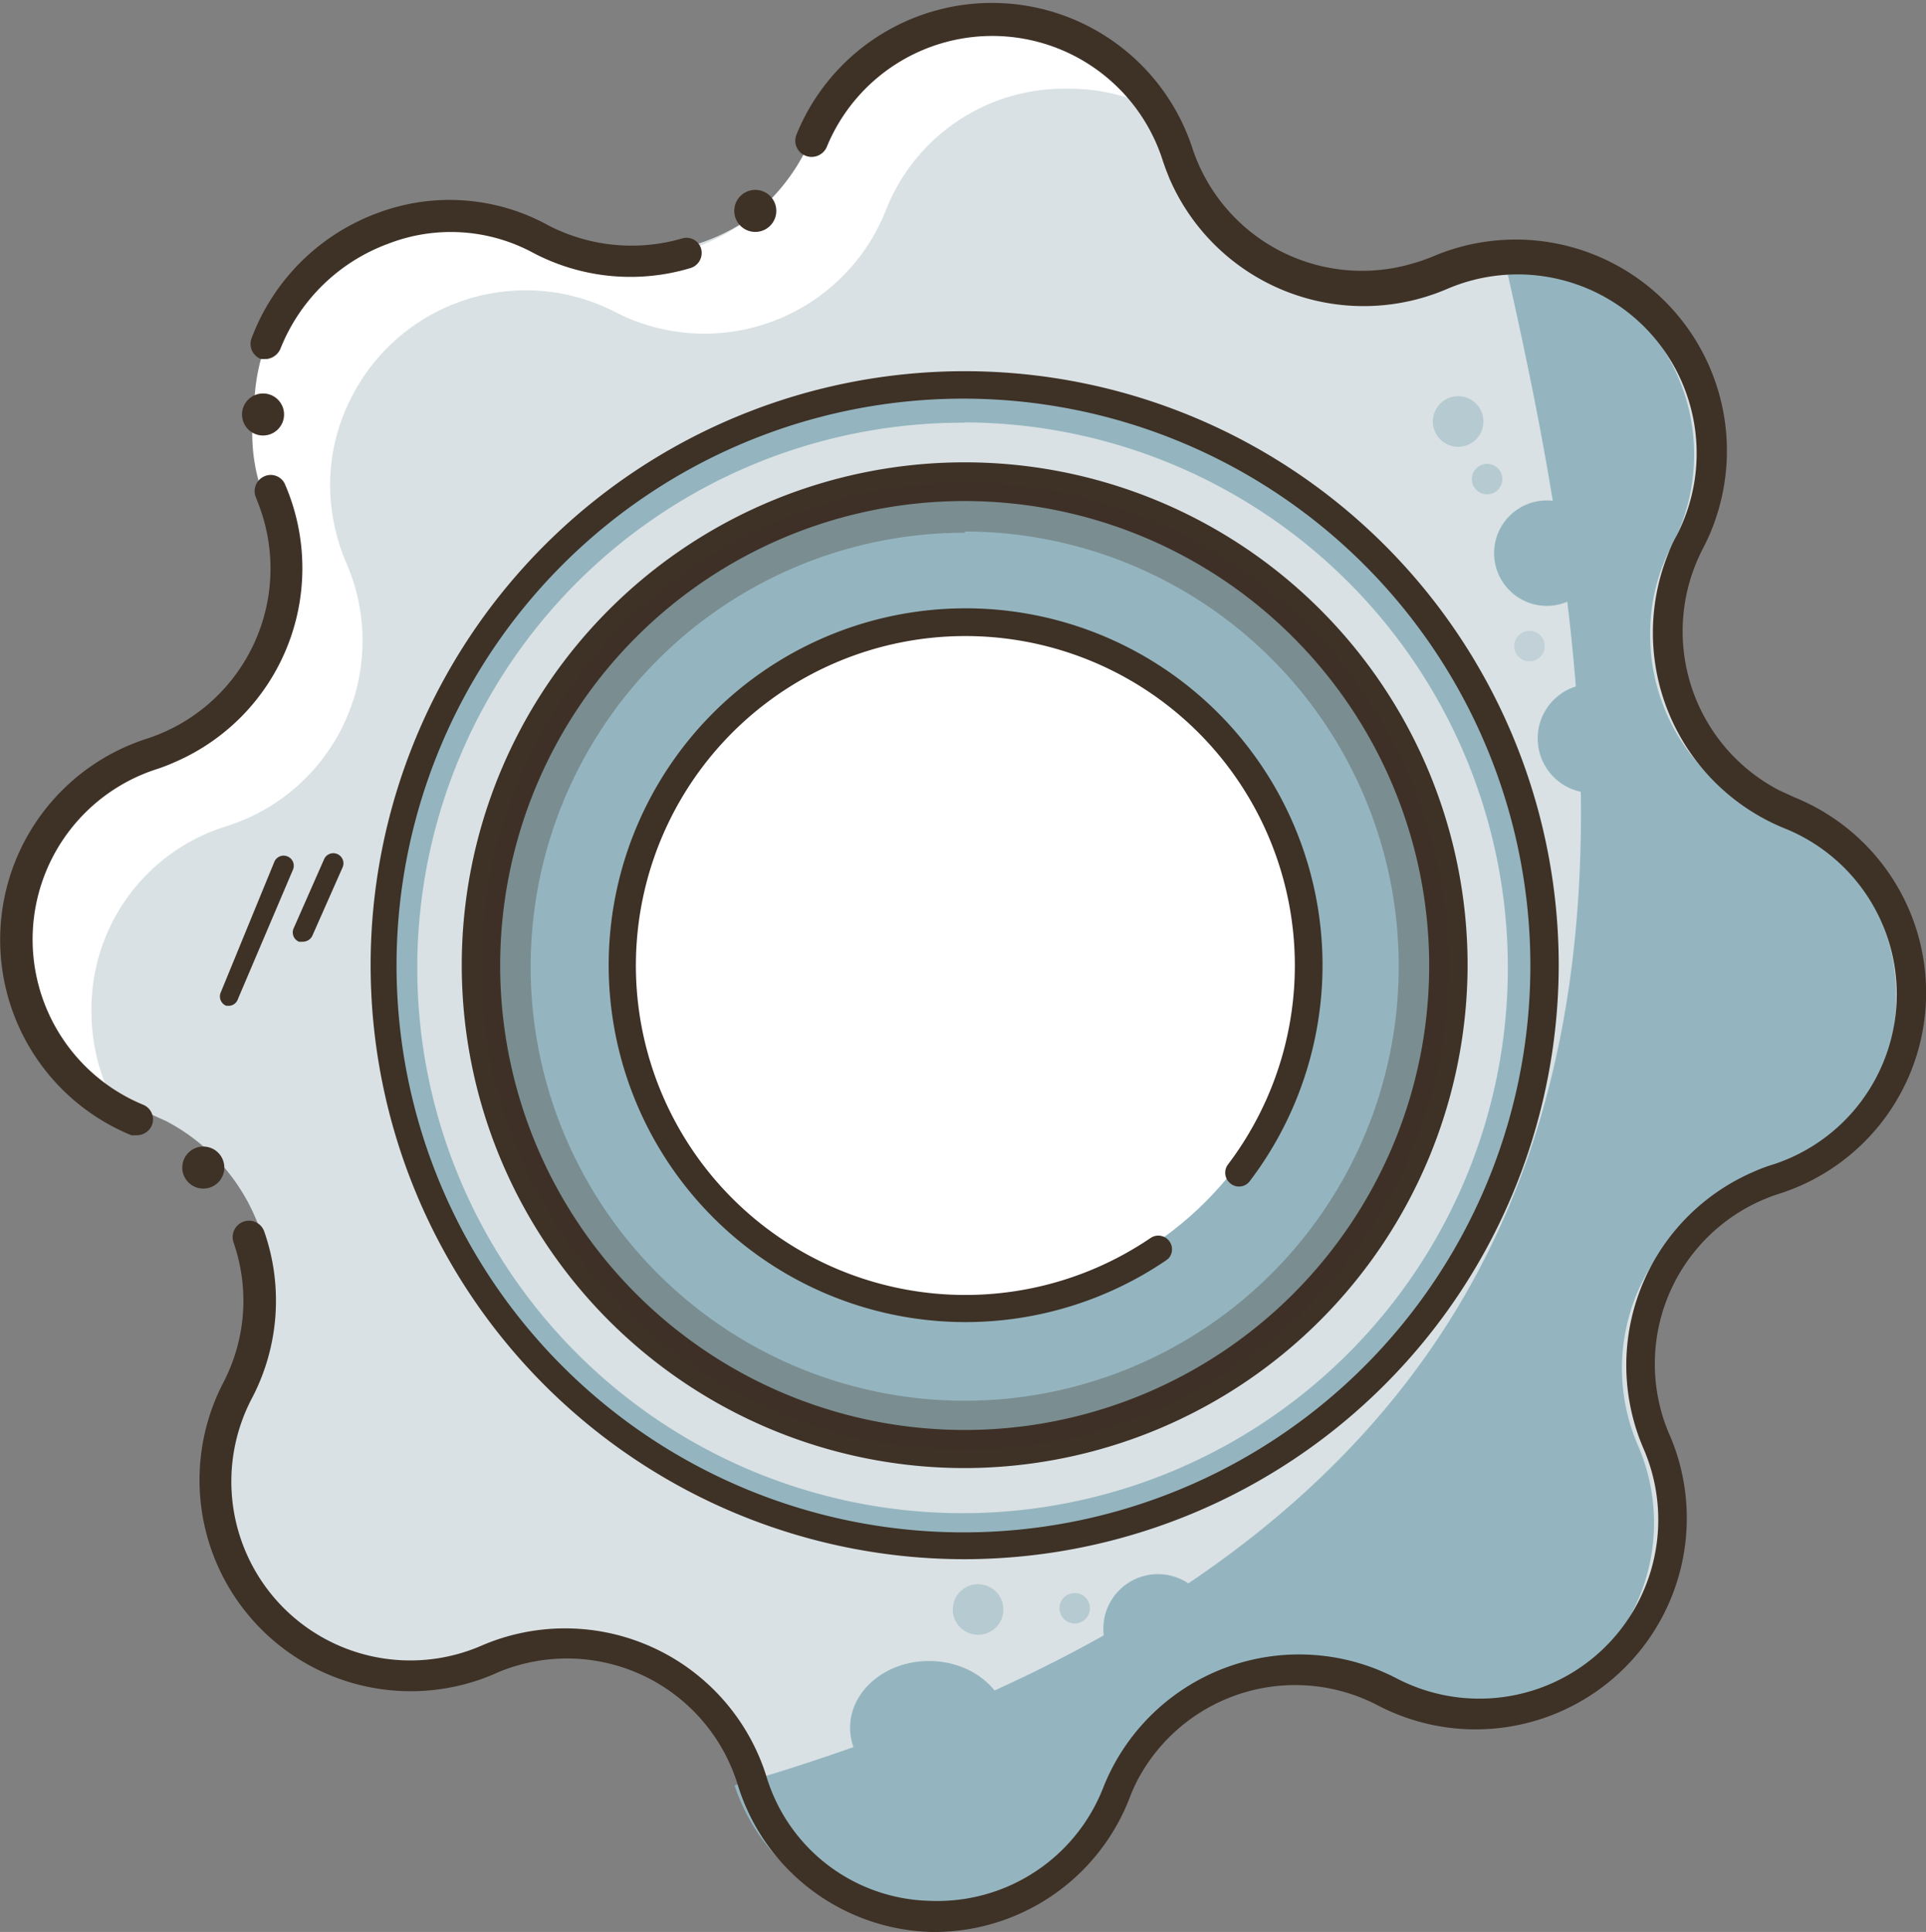
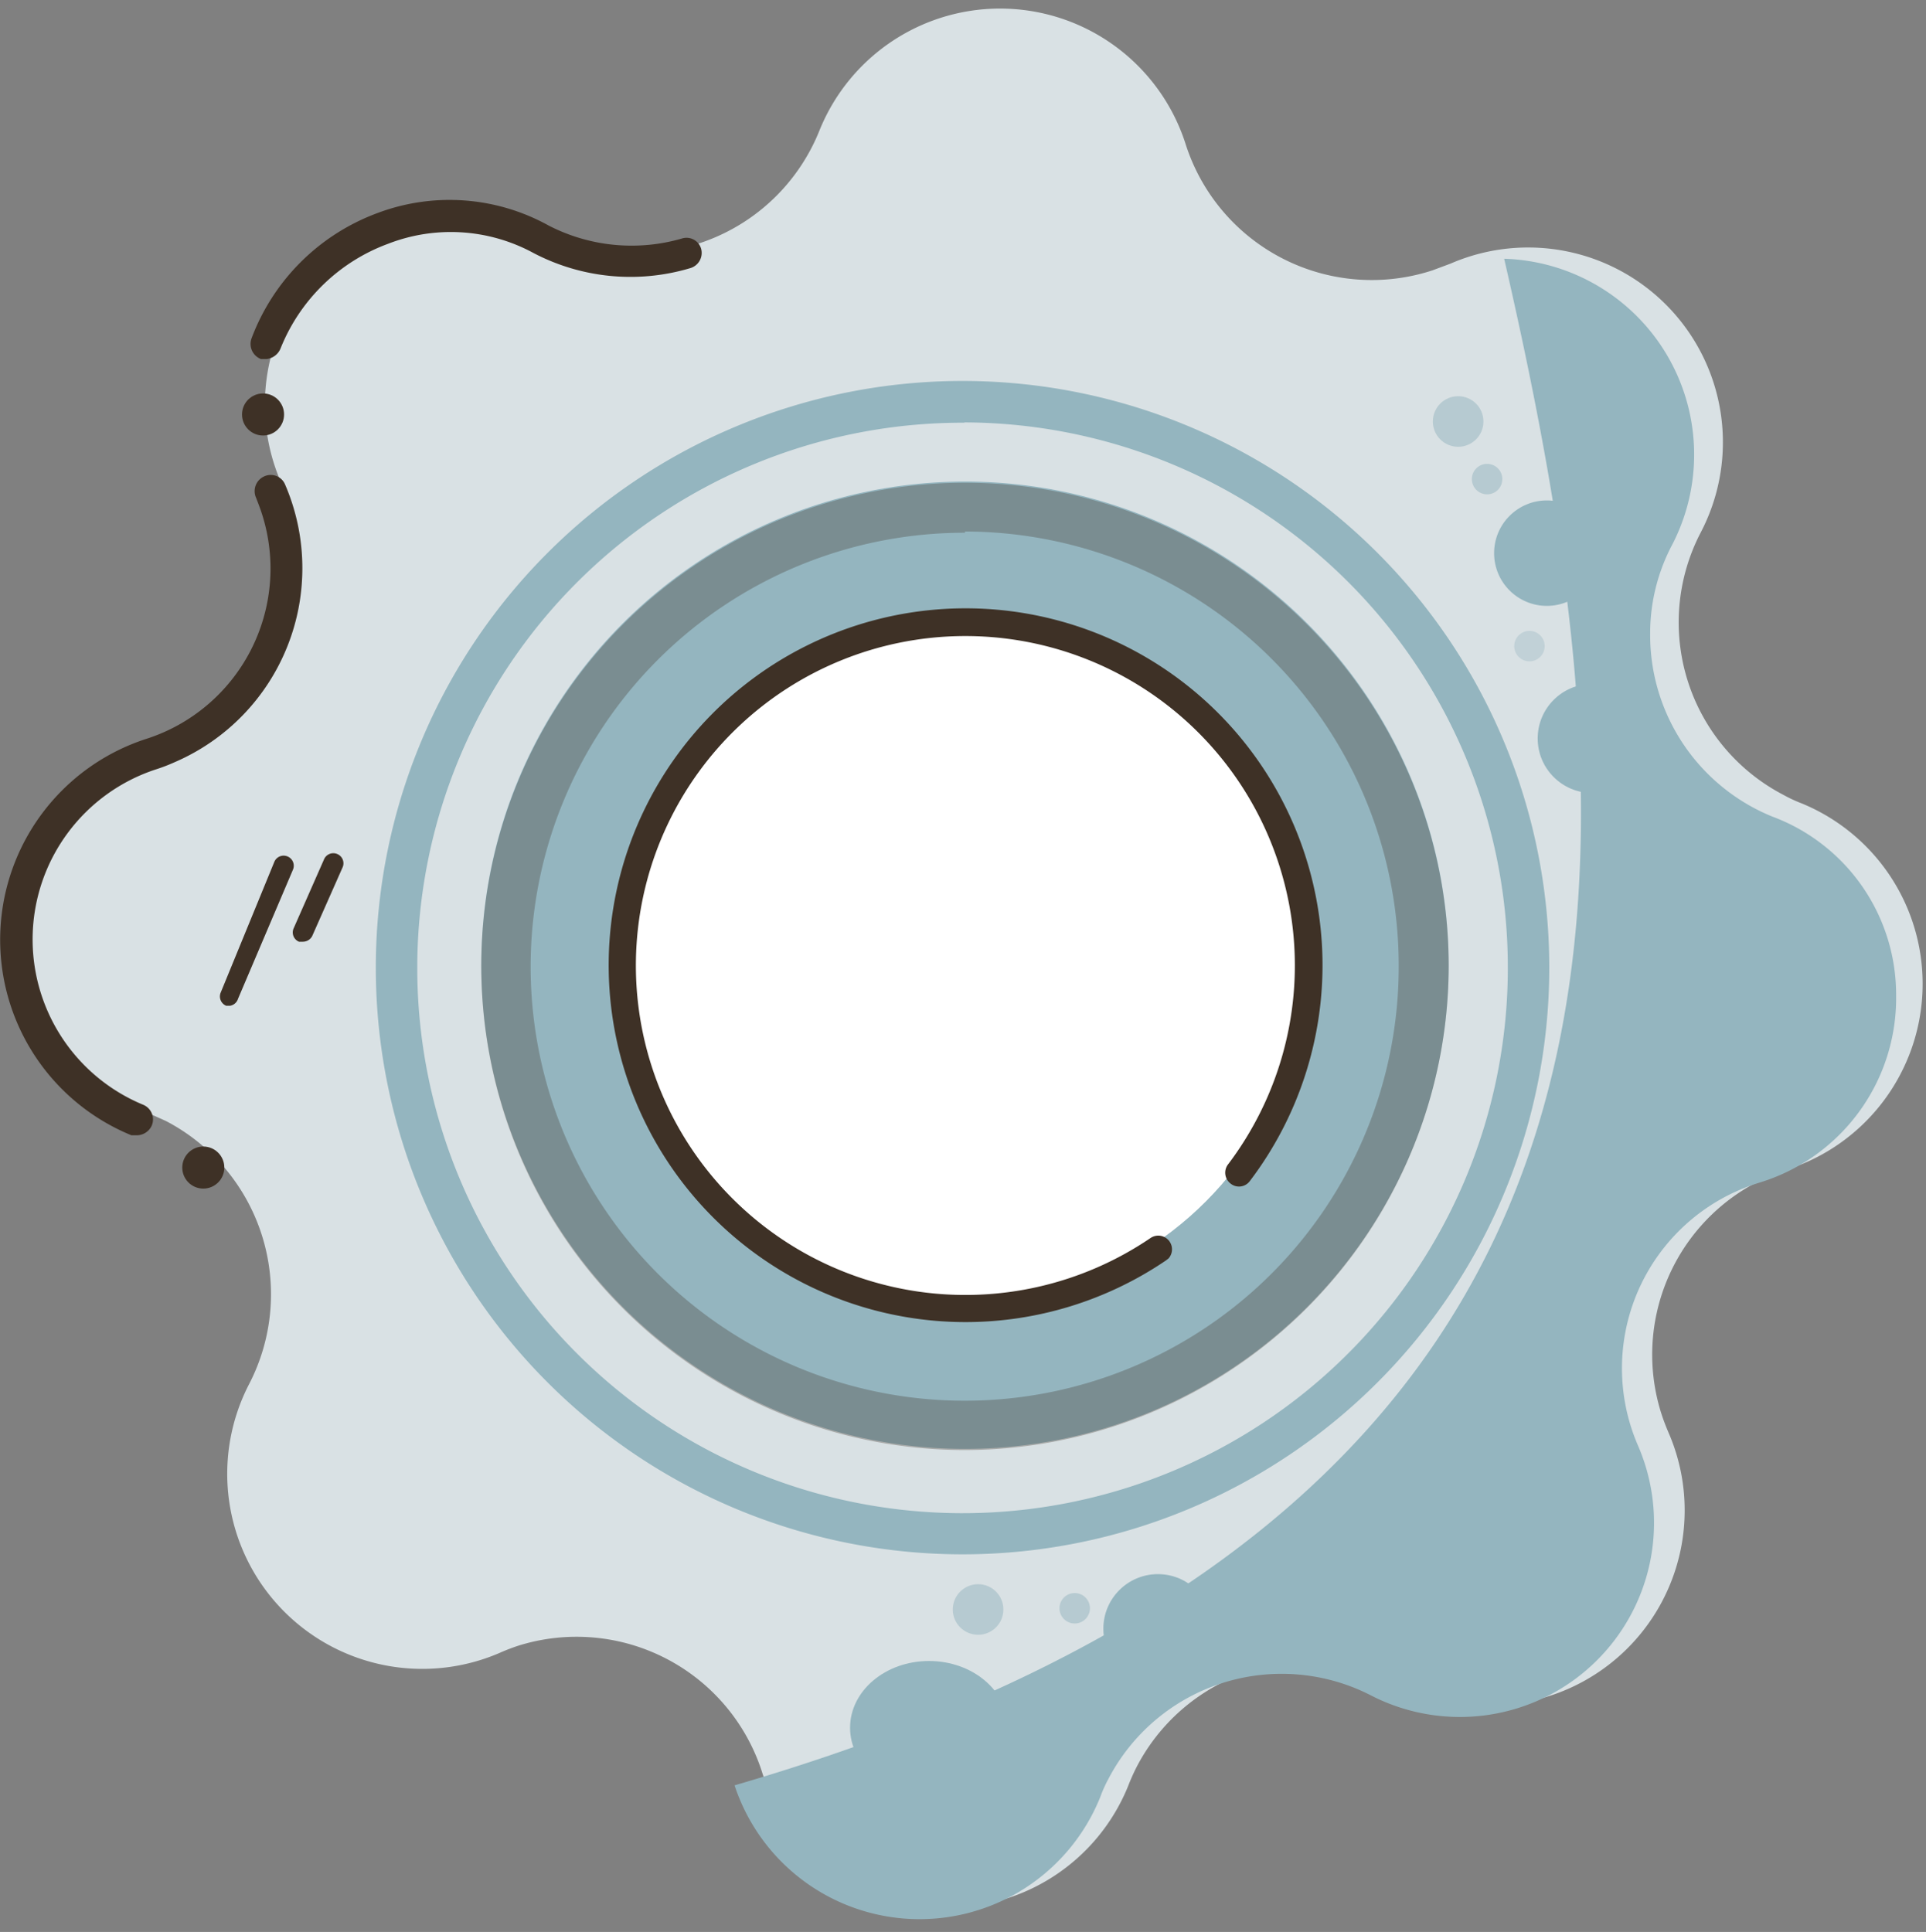
<svg xmlns="http://www.w3.org/2000/svg" viewBox="0 0 63.19 63.39">
  <rect x="0" y="0" width="63.19" height="63.39" fill="#808080" stroke="none" />
  <defs>
    <style>.cls-1{fill:#d9e1e4;}.cls-2{fill:#fff;}.cls-3,.cls-6,.cls-7{fill:#94b5bf;}.cls-4,.cls-5{fill:#3e3126;}.cls-5{opacity:0.3;}.cls-5,.cls-6,.cls-7{isolation:isolate;}.cls-6{opacity:0.5;}.cls-7{opacity:0.35;}</style>
  </defs>
  <g id="Layer_2" data-name="Layer 2">
    <g id="Layer_1-2" data-name="Layer 1">
      <path class="cls-1" d="M32.06,15.94A15.87,15.87,0,1,0,47.92,31.82v0A15.87,15.87,0,0,0,32.06,15.94Zm0,27.14A11.27,11.27,0,1,1,43.32,31.8,11.27,11.27,0,0,1,32.06,43.08Z" />
      <path class="cls-1" d="M45.9,55.24h0A6.39,6.39,0,0,0,37.28,58a6.65,6.65,0,0,0-.27.61h0a6.39,6.39,0,0,1-12-.44h0A6.39,6.39,0,0,0,17,54a6.62,6.62,0,0,0-.62.24h0a6.4,6.4,0,0,1-8.21-8.82h0a6.41,6.41,0,0,0-2.73-8.64l-.58-.26h0a6.39,6.39,0,0,1,.43-12h0a6.4,6.4,0,0,0,4.19-8,5.17,5.17,0,0,0-.26-.69h0A6.4,6.4,0,0,1,18,7.58h0a6.39,6.39,0,0,0,8.62-2.72,6.28,6.28,0,0,0,.27-.59h0a6.39,6.39,0,0,1,12,.43h0A6.41,6.41,0,0,0,47,8.87l.59-.22h0a6.39,6.39,0,0,1,8.21,8.82h0a6.38,6.38,0,0,0,2.71,8.61,4.66,4.66,0,0,0,.6.28h0a6.4,6.4,0,0,1-.43,12h0a6.38,6.38,0,0,0-4.18,8c.07.22.15.43.24.64h0a6.4,6.4,0,0,1-8.79,8.25Z" />
-       <path class="cls-2" d="M38.13,3.69A6.37,6.37,0,0,0,35,2.91a6.28,6.28,0,0,0-5.94,4,6.4,6.4,0,0,1-8.3,3.59,6.28,6.28,0,0,1-.59-.27A6.41,6.41,0,0,0,11.55,13a6.31,6.31,0,0,0-.72,2.92,6.54,6.54,0,0,0,.54,2.57,6.38,6.38,0,0,1-3.3,8.38c-.21.09-.43.17-.64.24A6.28,6.28,0,0,0,3,33.18a6.47,6.47,0,0,0,.77,3.07A6.39,6.39,0,0,1,4.94,24.58a6.43,6.43,0,0,0,4.47-6.12A7,7,0,0,0,8.55,16a5.83,5.83,0,0,1-.21-2.62,6.42,6.42,0,0,1,9.37-5.63,6.48,6.48,0,0,0,2.93.73,6.44,6.44,0,0,0,6-4,6.39,6.39,0,0,1,11.52-.77Z" />
      <path class="cls-3" d="M62.21,32.68a6.33,6.33,0,0,1-4.47,6.12,6.37,6.37,0,0,0-4,8.63A6.37,6.37,0,0,1,45,55.64a6.41,6.41,0,0,0-8.64,2.74,4.29,4.29,0,0,0-.26.58,6.39,6.39,0,0,1-12-.38C55.44,49.45,54,28.71,49.35,8.49a6.43,6.43,0,0,1,5.52,9.37,6.21,6.21,0,0,0-.73,2.93,6.43,6.43,0,0,0,4,6A6.24,6.24,0,0,1,62.21,32.68Z" />
      <circle class="cls-4" cx="8.63" cy="13.6" r="0.69" />
-       <circle class="cls-4" cx="24.78" cy="6.92" r="0.69" />
      <circle class="cls-4" cx="6.67" cy="38.31" r="0.69" />
      <circle class="cls-3" cx="31.66" cy="31.67" r="15.87" />
-       <path class="cls-4" d="M31.66,48.17A16.5,16.5,0,1,1,48.15,31.66h0A16.53,16.53,0,0,1,31.66,48.17Zm0-31.73A15.24,15.24,0,1,0,46.89,31.69v0A15.25,15.25,0,0,0,31.66,16.44Z" />
      <path class="cls-3" d="M31.64,51A19.25,19.25,0,1,1,50.83,31.68v.07A19.25,19.25,0,0,1,31.64,51Zm0-37.13a17.89,17.89,0,1,0,17.83,18v-.06A17.88,17.88,0,0,0,31.64,13.86Z" />
      <path class="cls-5" d="M31.66,47.58A15.87,15.87,0,1,1,47.53,31.71h0A15.9,15.9,0,0,1,31.66,47.58Zm0-30.1A14.24,14.24,0,1,0,45.89,31.73v0A14.25,14.25,0,0,0,31.66,17.44h0Z" />
      <circle class="cls-2" cx="31.59" cy="31.47" r="11.26" />
      <path class="cls-4" d="M4.51,37.25h-.2a6.93,6.93,0,0,1,.47-13A5.87,5.87,0,0,0,8.6,16.88c-.06-.19-.13-.37-.2-.55a.53.53,0,0,1,.27-.7h0a.51.51,0,0,1,.68.26v0A6.93,6.93,0,0,1,5.75,25a5.78,5.78,0,0,1-.65.25,5.87,5.87,0,0,0-.4,11,.52.52,0,0,1,.28.68.54.54,0,0,1-.47.32Z" />
-       <path class="cls-4" d="M30.78,63.39h-.26a6.84,6.84,0,0,1-6.31-4.81,5.86,5.86,0,0,0-7.31-3.91,5.17,5.17,0,0,0-.69.26,6.93,6.93,0,0,1-8.89-9.55,5.82,5.82,0,0,0,.34-4.62A.54.54,0,0,1,8,40.08a.53.53,0,0,1,.67.33,6.89,6.89,0,0,1-.4,5.46A5.87,5.87,0,0,0,15.79,54a6.92,6.92,0,0,1,9.1,3.6,6.63,6.63,0,0,1,.25.67,5.74,5.74,0,0,0,5.38,4.1,5.84,5.84,0,0,0,5.67-3.7,6.91,6.91,0,0,1,9-3.89c.22.09.44.19.65.3a5.87,5.87,0,0,0,8.09-7.53,6.91,6.91,0,0,1,3.6-9.1,5.4,5.4,0,0,1,.67-.25,5.87,5.87,0,0,0,.4-11,6.93,6.93,0,0,1-3.88-9,4.51,4.51,0,0,1,.29-.63,5.87,5.87,0,0,0-7.53-8.09,6.94,6.94,0,0,1-9.11-3.62c-.09-.22-.17-.43-.24-.65a5.87,5.87,0,0,0-11-.4.54.54,0,0,1-.7.3.53.53,0,0,1-.3-.69,6.92,6.92,0,0,1,13,.47A5.86,5.86,0,0,0,46.4,8.63,5.71,5.71,0,0,0,47,8.42,6.93,6.93,0,0,1,55.87,18a5.88,5.88,0,0,0,2.5,7.93l.5.23a6.92,6.92,0,0,1-.47,13,5.86,5.86,0,0,0-3.84,7.34,5.77,5.77,0,0,0,.22.58,6.93,6.93,0,0,1-9.55,8.89,5.85,5.85,0,0,0-7.91,2.44,5.62,5.62,0,0,0-.25.56A6.87,6.87,0,0,1,30.78,63.39Z" />
      <path class="cls-4" d="M8.75,11.78H8.56a.53.53,0,0,1-.31-.67h0A7,7,0,0,1,12.36,7,6.71,6.71,0,0,1,18,7.4a5.94,5.94,0,0,0,4.36.43.5.5,0,0,1,.64.32v0a.52.52,0,0,1-.36.65h0a6.85,6.85,0,0,1-5.14-.5A5.68,5.68,0,0,0,12.73,8a6.05,6.05,0,0,0-3.52,3.42A.56.56,0,0,1,8.75,11.78Z" />
      <ellipse class="cls-3" cx="30.48" cy="56.69" rx="2.59" ry="2.19" />
      <circle class="cls-6" cx="32.09" cy="52.81" r="0.83" />
      <circle class="cls-6" cx="47.84" cy="13.83" r="0.83" />
      <circle class="cls-3" cx="37.99" cy="53.44" r="1.79" />
      <circle class="cls-3" cx="52.24" cy="24.23" r="1.79" />
      <circle class="cls-6" cx="35.26" cy="52.77" r="0.5" />
      <circle class="cls-6" cx="48.79" cy="15.72" r="0.5" />
      <circle class="cls-7" cx="50.18" cy="21.2" r="0.5" />
      <circle class="cls-3" cx="50.75" cy="18.15" r="1.73" />
      <path class="cls-4" d="M31.66,43.38A11.71,11.71,0,1,1,41,38.76a.44.44,0,0,1-.62.08h0a.45.45,0,0,1-.1-.62h0a10.81,10.81,0,1,0-2.53,2.4.45.45,0,0,1,.59.67l-.09.07A11.71,11.71,0,0,1,31.66,43.38Z" />
      <path class="cls-4" d="M7.55,33H7.42a.33.33,0,0,1-.18-.43h0L9,28.28a.33.33,0,0,1,.43-.18.33.33,0,0,1,.18.44l-1.8,4.23A.33.33,0,0,1,7.55,33Z" />
-       <path class="cls-4" d="M9.93,30.9H9.81a.33.33,0,0,1-.18-.43h0l1-2.27a.33.33,0,0,1,.43-.18.33.33,0,0,1,.18.44l-1,2.26A.35.35,0,0,1,9.93,30.9Z" />
-       <path class="cls-4" d="M31.66,51.16a19.49,19.49,0,1,1,19.48-19.5h0A19.52,19.52,0,0,1,31.66,51.16Zm0-38.08A18.6,18.6,0,1,0,50.21,31.73v-.06A18.61,18.61,0,0,0,31.66,13.08Z" />
+       <path class="cls-4" d="M9.93,30.9H9.81a.33.33,0,0,1-.18-.43h0l1-2.27a.33.33,0,0,1,.43-.18.33.33,0,0,1,.18.44l-1,2.26A.35.35,0,0,1,9.93,30.9" />
    </g>
  </g>
</svg>